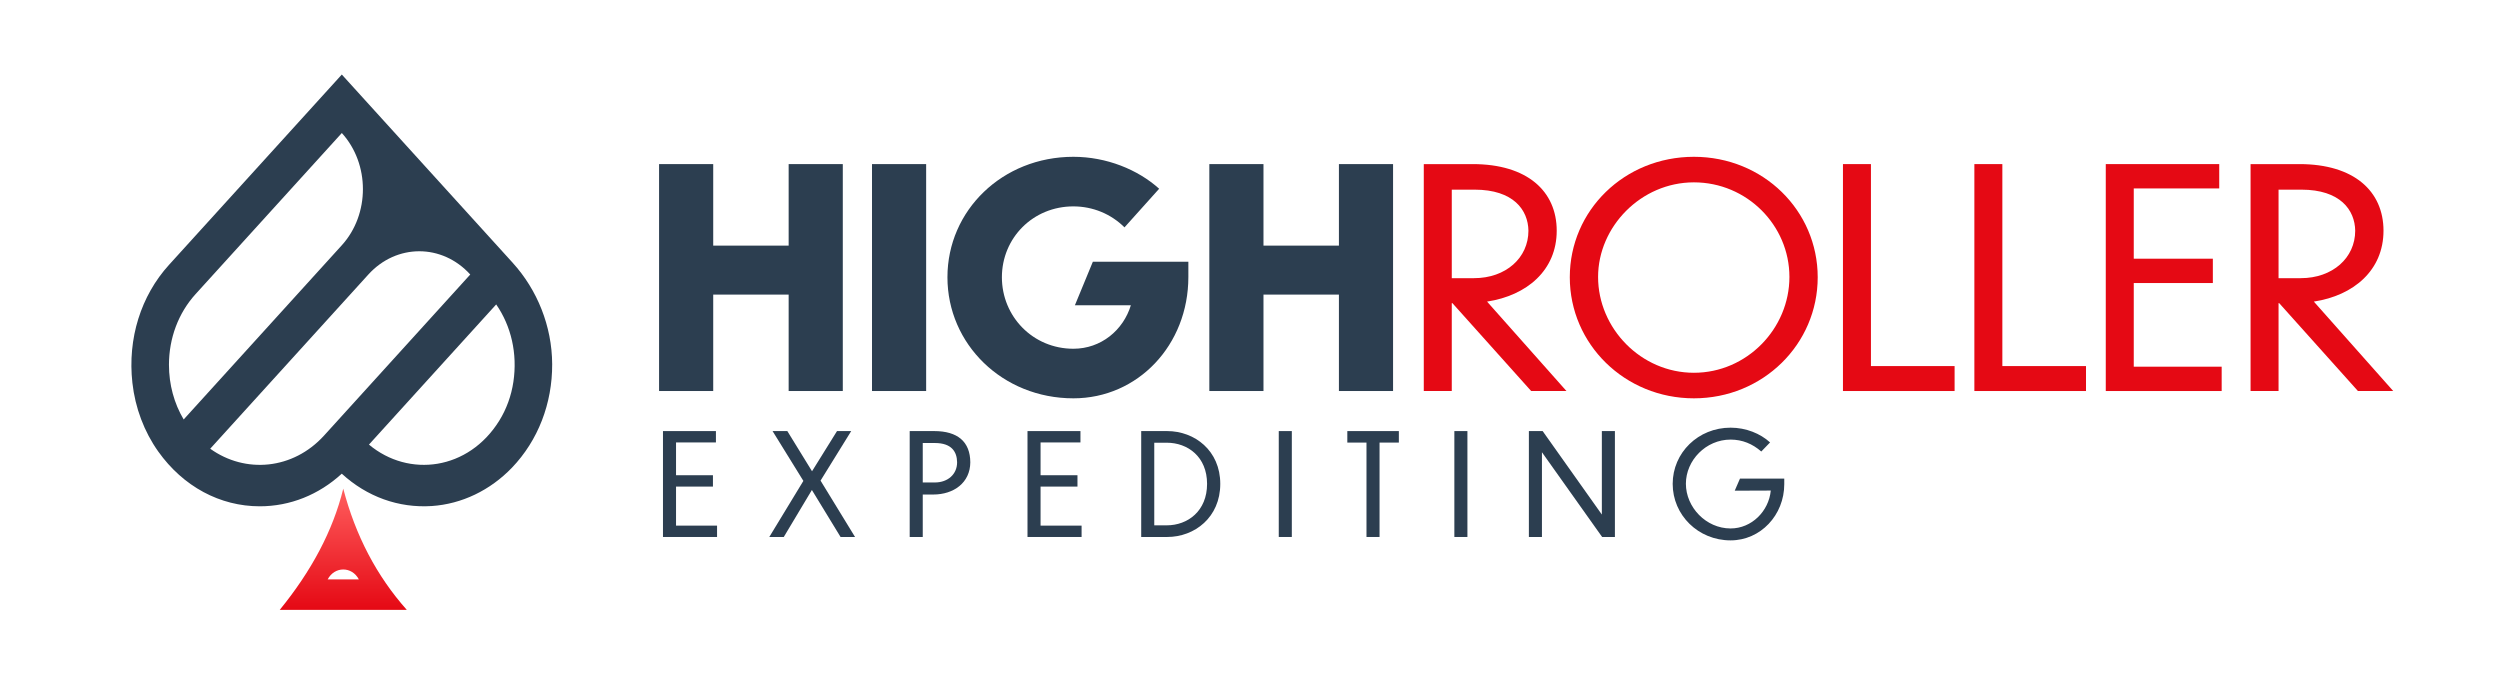
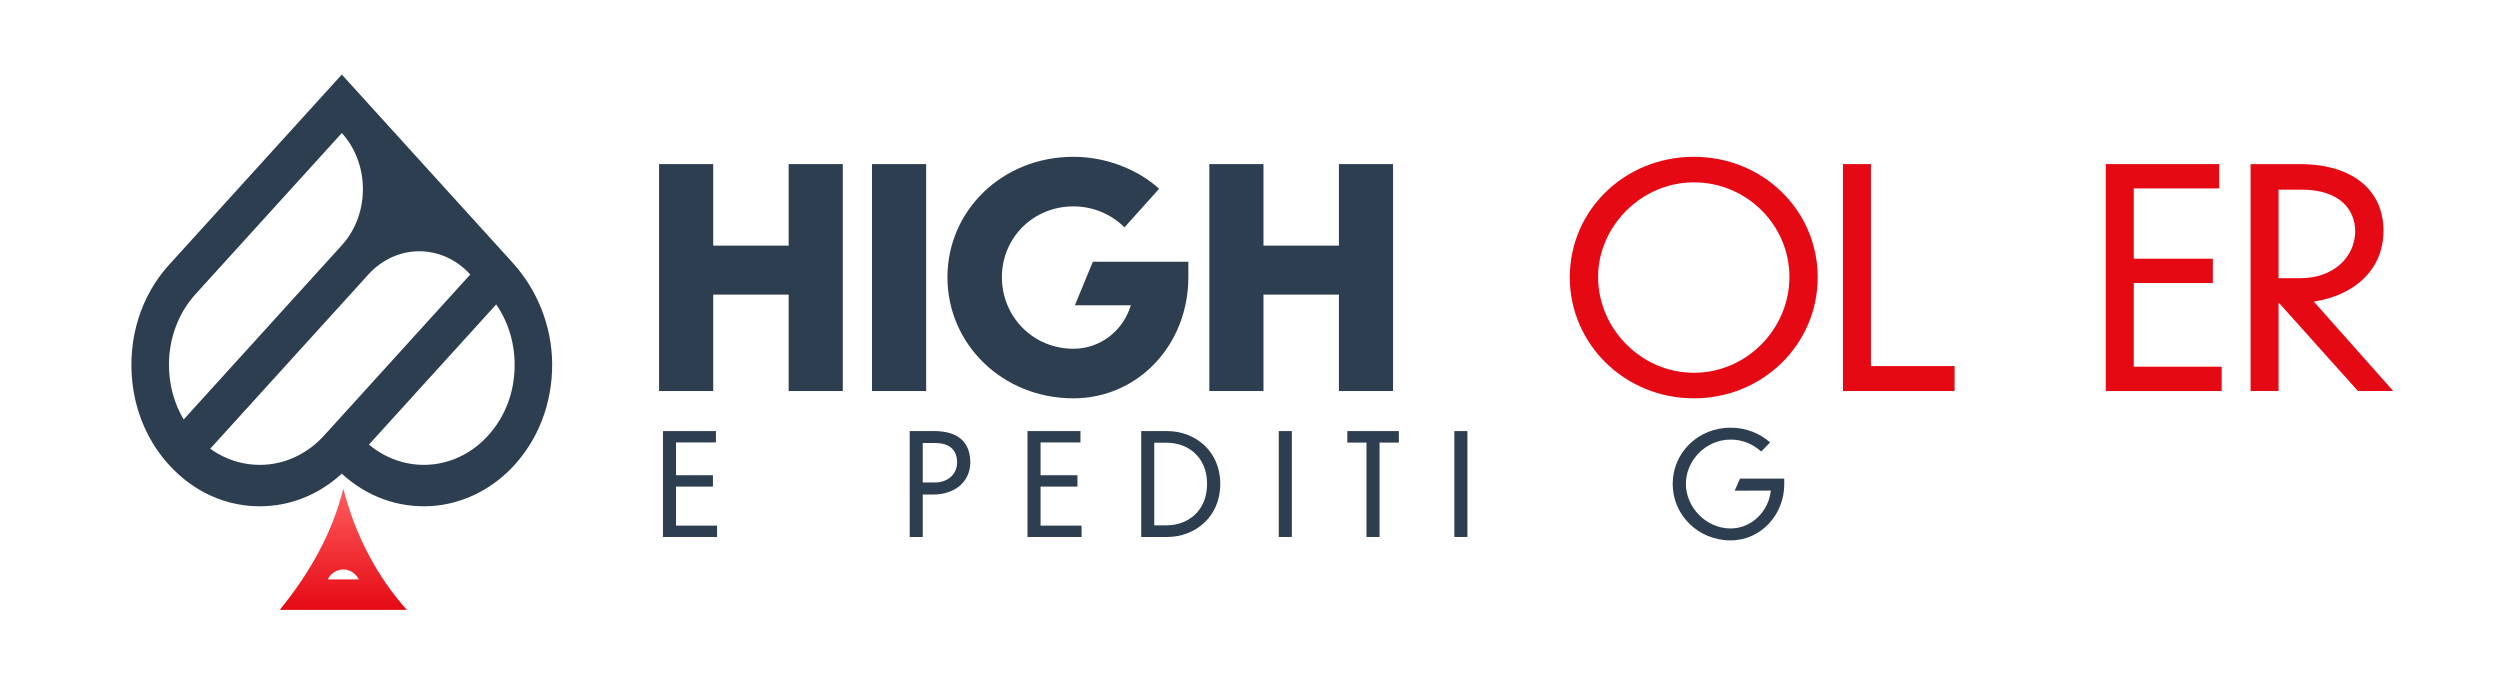
<svg xmlns="http://www.w3.org/2000/svg" id="Layer_1" data-name="Layer 1" viewBox="0 0 2465.59 675">
  <defs>
    <linearGradient id="linear-gradient" x1="338.54" y1="601.49" x2="338.54" y2="481.94" gradientUnits="userSpaceOnUse">
      <stop offset="0" stop-color="#e50914" />
      <stop offset="1" stop-color="#ff5e5e" />
    </linearGradient>
  </defs>
  <g>
    <path d="M650,161.84h53.4v80.4h74.4v-80.4h53.4v223.8h-53.4v-95.1h-74.4v95.1h-53.4v-223.8Z" style="fill: #2c3e50;" />
    <path d="M860,161.84h53.4v223.8h-53.4v-223.8Z" style="fill: #2c3e50;" />
    <path d="M1058.6,392.84c-69.9,0-124.2-53.4-124.2-119.4s54.3-118.8,124.2-118.8c32.7,0,63.6,12.6,84.6,31.5l-34.2,38.1c-13.2-13.2-31.2-20.7-50.4-20.7-39.9,0-70.5,31.2-70.5,69.9s30.6,70.5,70.5,70.5c27.3,0,49.2-18.3,56.7-42.9h-55.2l17.7-42.9h94.2v15c0,67.2-49.8,119.7-113.4,119.7Z" style="fill: #2c3e50;" />
    <path d="M1192.69,161.84h53.4v80.4h74.4v-80.4h53.4v223.8h-53.4v-95.1h-74.4v95.1h-53.4v-223.8Z" style="fill: #2c3e50;" />
-     <path d="M1432.39,298.94h-.6v86.7h-27.6v-223.8h48.3c53.7,0,82.8,26.7,82.8,65.7s-29.4,63.9-68.7,69.9l78.3,88.2h-34.8l-77.7-86.7ZM1431.79,187.04v87.3h21.9c31.5,0,53.7-20.1,53.7-46.8-.3-20.4-14.7-40.5-53.1-40.5h-22.5Z" style="fill: #e50914;" />
    <path d="M1792.69,273.44c0,66-54,119.4-122.1,119.4s-122.4-53.4-122.4-119.4,54-118.8,122.4-118.8,122.1,53.1,122.1,118.8ZM1576.09,273.14c0,50.7,42.3,94.5,94.5,94.5s94.2-43.5,94.2-94.5-42-93.3-94.2-93.3-94.5,43.8-94.5,93.3Z" style="fill: #e50914;" />
    <path d="M1845.19,161.84v199.2h82.5v24.6h-110.1v-223.8h27.6Z" style="fill: #e50914;" />
-     <path d="M1974.79,161.84v199.2h82.5v24.6h-110.1v-223.8h27.6Z" style="fill: #e50914;" />
    <path d="M2076.79,161.84h111.9v24h-84.3v69.3h78v24h-78v82.5h86.7v24h-114.3v-223.8Z" style="fill: #e50914;" />
    <path d="M2247.79,298.94h-.6v86.7h-27.6v-223.8h48.3c53.7,0,82.8,26.7,82.8,65.7s-29.4,63.9-68.7,69.9l78.3,88.2h-34.8l-77.7-86.7ZM2247.19,187.04v87.3h21.9c31.5,0,53.7-20.1,53.7-46.8-.3-20.4-14.7-40.5-53.1-40.5h-22.5Z" style="fill: #e50914;" />
  </g>
  <g>
    <path d="M653.85,425.15h52.22v11.2h-39.34v32.34h36.4v11.2h-36.4v38.5h40.46v11.2h-53.34v-104.44Z" style="fill: #2c3e50;" />
-     <path d="M800.71,483.24l-27.72,46.34h-14.28l33.6-55.3-30.38-49.14h14.56l24.36,39.62,24.64-39.62h14l-30.24,48.86,34.02,55.58h-14.28l-28.28-46.34Z" style="fill: #2c3e50;" />
    <path d="M910.05,487.72v41.86h-12.88v-104.44h24.08c23.24,0,35.56,10.5,35.7,30.8-.14,20.16-16.38,31.78-36.54,31.78h-10.36ZM910.05,436.91v38.92h11.9c12.88,0,21.98-8.12,21.98-19.88-.14-10.36-5.32-19.04-21.98-19.04h-11.9Z" style="fill: #2c3e50;" />
    <path d="M1013.36,425.15h52.22v11.2h-39.34v32.34h36.4v11.2h-36.4v38.5h40.46v11.2h-53.34v-104.44Z" style="fill: #2c3e50;" />
    <path d="M1125.5,425.15h25.62c27.02,0,52.36,19.18,52.36,52.08s-25.2,52.36-52.36,52.36h-25.62v-104.44ZM1138.38,518.1h12.32c20.72,0,39.76-14.14,39.76-40.88s-19.04-40.6-39.76-40.6h-12.32v81.48Z" style="fill: #2c3e50;" />
    <path d="M1261.16,425.15h12.88v104.44h-12.88v-104.44Z" style="fill: #2c3e50;" />
    <path d="M1347.68,436.49h-18.9v-11.34h50.82v11.34h-19.04v93.1h-12.88v-93.1Z" style="fill: #2c3e50;" />
    <path d="M1434.34,425.15h12.88v104.44h-12.88v-104.44Z" style="fill: #2c3e50;" />
-     <path d="M1520.72,446.01v83.58h-12.88v-104.44h13.58l58.38,82.32v-82.32h12.88v104.44h-12.6l-59.36-83.58Z" style="fill: #2c3e50;" />
    <path d="M1706.78,532.94c-31.92,0-57.12-24.92-57.12-55.72s25.2-55.44,57.12-55.44c15.12,0,29.26,5.74,38.92,14.56l-8.68,8.96c-8.54-7.56-18.76-11.76-30.24-11.76-24.36,0-44.1,20.44-44.1,43.54s19.74,44.1,44.1,44.1c20.72,0,37.66-16.94,39.62-37.38l-35.56.14,5.18-11.9h43.68v5.46c0,30.52-23.38,55.44-52.92,55.44Z" style="fill: #2c3e50;" />
  </g>
  <g>
    <path d="M401.2,601.49h-125.32c31.17-38.22,52.49-78,62.66-119.56,12.04,46.23,32.92,86.08,62.66,119.56ZM323.17,571.42h30.74,0c-6.83-13.04-23.91-13.04-30.74,0h0Z" style="fill: url(#linear-gradient);" />
    <path d="M505.72,259.25l-168.61-185.74-170.44,187.72c-27.68,30.49-40.97,72.62-36.09,116.38,2.74,24.61,11.59,48.11,25.46,67.64,24.64,34.67,61.04,54.08,100.15,54.08,29.89,0,58.21-11.34,80.89-32.17,24.67,22.65,56.01,34.08,88.79,31.9,29.46-1.96,57.62-15.48,79.06-37.83,25.71-26.81,39.84-63.28,39.65-102.14-.18-37.55-14.77-73.28-38.87-99.84ZM166.63,359.85c0-26.36,9.32-51.14,26.24-69.78l144.25-158.88h0c27.74,30.56,27.74,80.11,0,110.68l-155.98,171.83c-9.43-15.88-14.5-34.44-14.5-53.86ZM319.54,429.62c-30.44,33.53-77.51,37.83-112.22,12.92l155.96-171.81c27.75-30.57,72.74-30.57,100.5,0h0s-126.61,139.48-126.61,139.48l-13.14,14.48-4.48,4.93ZM492.37,414.94c-30.26,48.72-89.08,56.52-128.49,23.53l125.49-138.24c14.78,21.39,21.1,48.52,16.95,76.35-2.04,13.73-6.82,26.88-13.95,38.36Z" style="fill: #2c3e50;" />
  </g>
</svg>